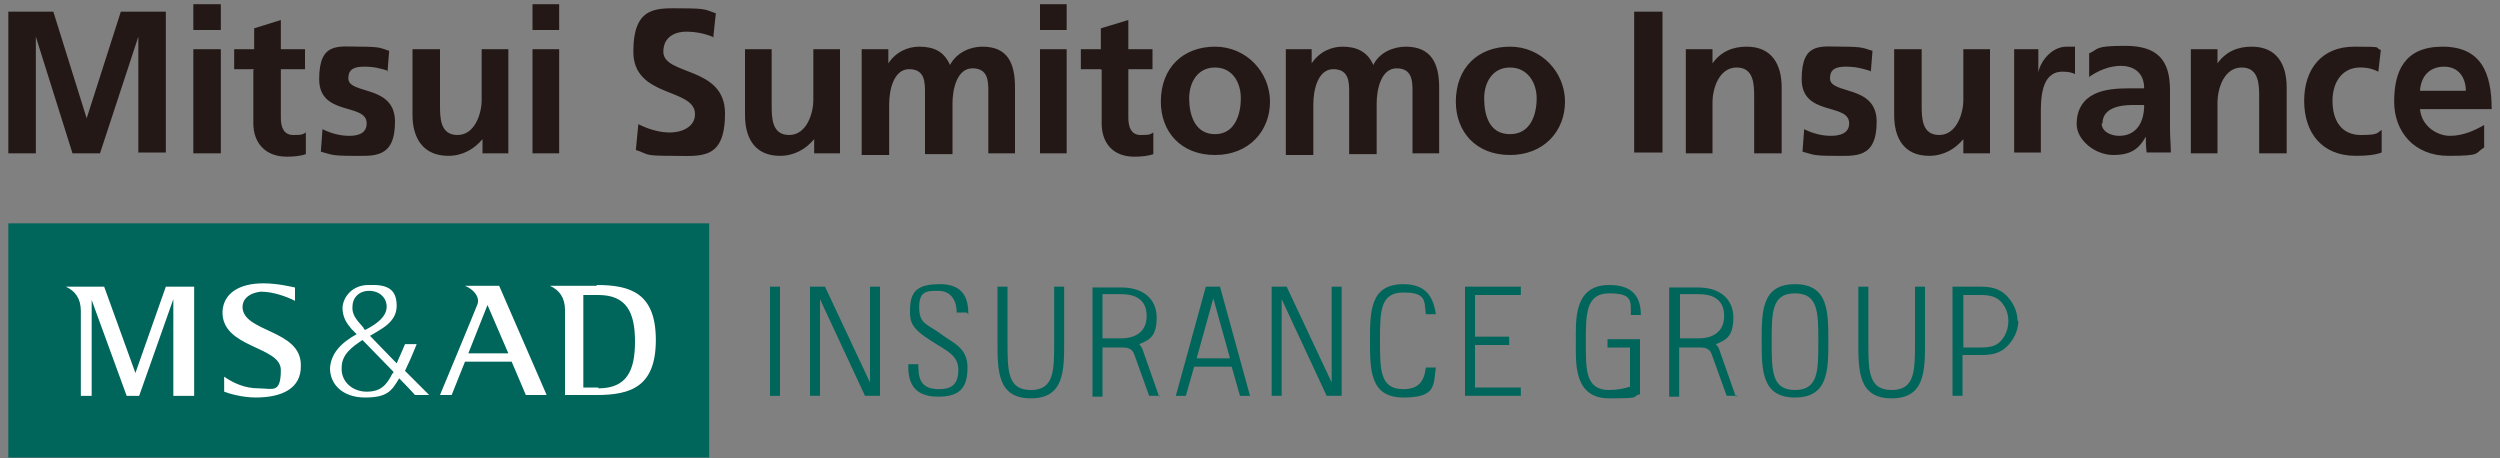
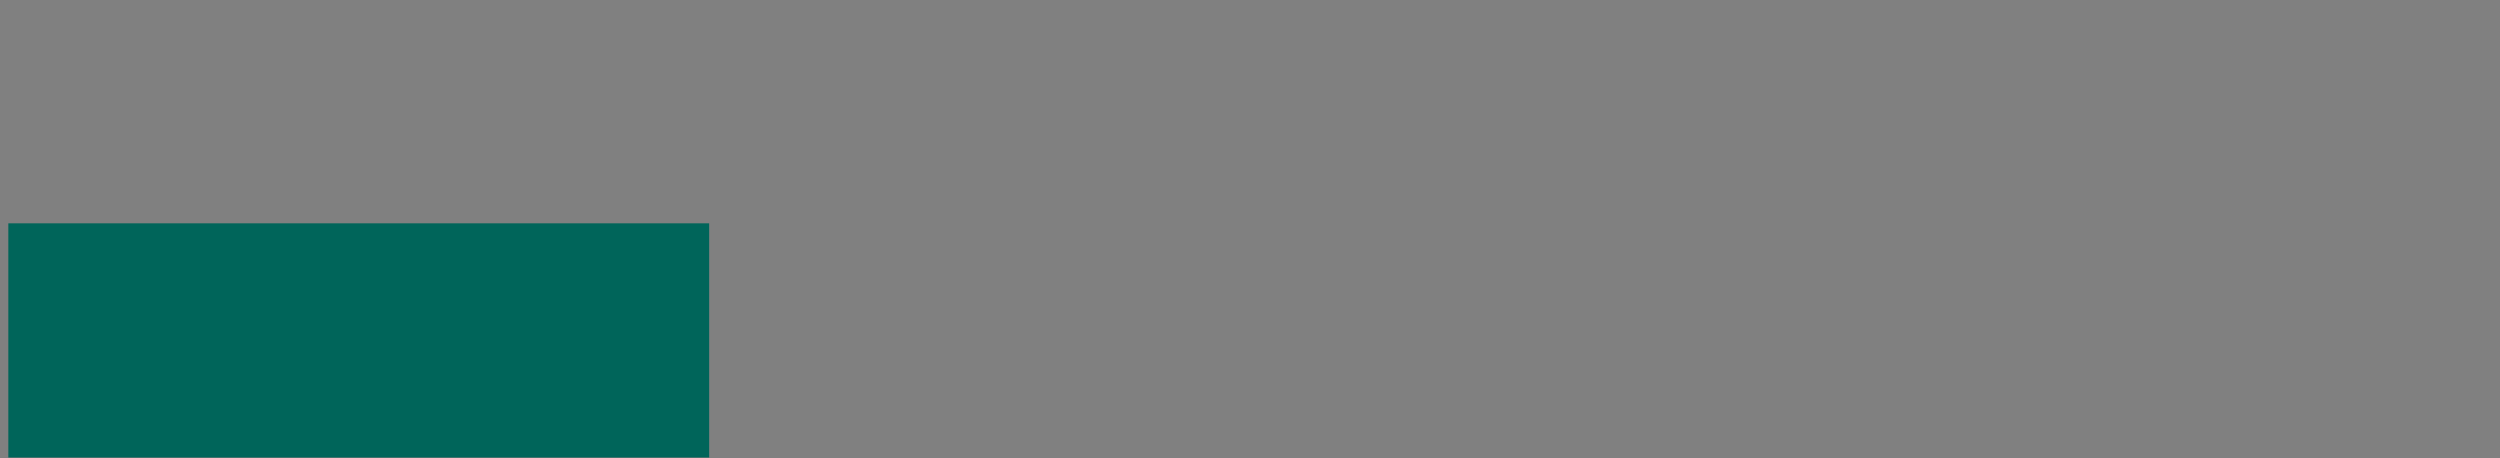
<svg xmlns="http://www.w3.org/2000/svg" version="1.1" viewBox="0 0 300 55">
  <rect x="0" y="0" width="300" height="55" fill="#808080" stroke="none" />
  <defs>
    <style>
      .cls-1 {
        fill: #231815;
      }

      .cls-2 {
        fill: #fff;
      }

      .cls-3 {
        fill: #00655a;
      }
    </style>
  </defs>
  <g>
    <g id="_レイヤー_1" data-name="レイヤー_1">
      <g>
-         <path class="cls-1" d="M298.1,15c-1.2.7-2.6,1.3-4.1,1.3s-3.4-1.1-3.6-3.2h8.6c0-4.4-1.3-7.5-5.9-7.5s-5.8,3-5.8,6.6,2.4,6.5,6.5,6.5,3.1-.3,4.3-1v-2.7ZM290.4,10.9c.1-1.7,1.1-2.9,2.9-2.9s2.6,1.4,2.6,2.9h-5.5ZM285.4,8.6c-.6-.3-1.2-.5-2.2-.5-2,0-3.3,1.6-3.3,4s1.1,4.1,3.4,4.1,1.9-.3,2.5-.6v2.7c-.8.3-1.8.4-3.1.4-4.1,0-6.2-2.8-6.2-6.6s2.1-6.5,6-6.5,2.3.1,3.2.4l-.3,2.6ZM263,5.9h3.1v1.7h0c1-1.4,2.4-2,4.1-2,3,0,4.2,2.1,4.2,4.9v7.9h-3.3v-6.7c0-1.5,0-3.6-2.1-3.6s-2.9,2.5-2.9,4.2v6.1h-3.2V5.9ZM250.6,9.3c1.1-.8,2.5-1.4,3.9-1.4s2.8.7,2.8,2.7h-1.8c-1.4,0-3,.1-4.2.7-1.2.6-2.1,1.7-2.1,3.6s2.2,3.7,4.4,3.7,3.1-.8,3.9-2.2h0c0,.4,0,1.2.1,1.9h2.9c0-1-.1-1.8-.1-2.8,0-.9,0-1.9,0-3.1v-1.6c0-3.7-1.6-5.3-5.4-5.3s-3.1.4-4.3.9v2.8ZM252.3,14.8c0-1.9,2.2-2.2,3.6-2.2h1.4c0,1-.2,1.9-.7,2.6-.5.7-1.3,1.1-2.3,1.1s-2.1-.5-2.1-1.5M241.7,5.9h2.9v2.8h0c.2-1.2,1.5-3.1,3.4-3.1s.7,0,1,0v3.3c-.3-.2-.9-.3-1.5-.3-2.6,0-2.6,3.3-2.6,5.1v4.6h-3.2V5.9ZM238.7,18.4h-3.1v-1.7h0c-1,1.2-2.4,2-4.1,2-3,0-4.2-2.1-4.2-4.9v-7.9h3.3v6.7c0,1.5,0,3.6,2.1,3.6s2.9-2.6,2.9-4.2v-6.1h3.2v12.5ZM224.4,8.5c-1-.3-1.7-.5-2.9-.5s-1.9.3-1.9,1.4c0,2,5.6.7,5.6,5.2s-2.6,4.1-5.2,4.1-2.5-.2-3.7-.5l.2-2.7c1,.5,2.1.8,3.2.8s2.2-.3,2.2-1.5c0-2.5-5.7-.8-5.7-5.3s2.3-3.9,4.9-3.9,2.5.2,3.6.5l-.2,2.5ZM202.4,5.9h3.1v1.7h0c1-1.4,2.4-2,4.1-2,3,0,4.2,2.1,4.2,4.9v7.9h-3.3v-6.7c0-1.5,0-3.6-2.1-3.6s-2.9,2.5-2.9,4.2v6.1h-3.2V5.9ZM196.1,1.4,196.1,1.4h3.4v16.9h-3.4V1.4ZM174.7,12.2c0,3.6,2.4,6.4,6.5,6.4s6.6-2.9,6.6-6.4-2.8-6.6-6.6-6.6-6.5,2.5-6.5,6.6M178.1,11.8c0-1.9,1-3.7,3.1-3.7s3.2,1.8,3.2,3.7-.7,4.3-3.2,4.3-3.1-2.3-3.1-4.3M154.4,5.9h3v1.7h0c1-1.5,2.5-2,3.7-2,1.7,0,3,.6,3.7,2.2.7-1.5,2.4-2.2,3.9-2.2,3.1,0,4,2.1,4,4.9v7.9h-3.2v-7.4c0-1.2,0-2.8-1.9-2.8s-2.4,2.6-2.4,4.2v6.1h-3.3v-7.4c0-1.2,0-2.8-1.9-2.8s-2.4,2.6-2.4,4.2v6.1h-3.3V5.9ZM139.3,12.2c0,3.6,2.4,6.4,6.5,6.4s6.6-2.9,6.6-6.4-2.8-6.6-6.6-6.6-6.5,2.5-6.5,6.6M142.7,11.8c0-1.9,1-3.7,3.1-3.7s3.1,1.8,3.1,3.7-.7,4.3-3.1,4.3-3.1-2.3-3.1-4.3M132.1,8.3h-2.4v-2.4h2.4v-2.5l3.3-1v3.5h2.9v2.4h-2.9v5.8c0,1.1.3,2.1,1.5,2.1s1.1-.1,1.5-.3v2.6c-.6.2-1.3.3-2.3.3-2.5,0-3.9-1.6-3.9-4v-6.4ZM124.8.5,124.8.5h3.2v3.1h-3.2V.5ZM124.8,5.9,124.8,5.9h3.2v12.5h-3.2V5.9ZM103.6,5.9h3v1.7h0c1-1.5,2.5-2,3.7-2,1.8,0,3,.6,3.7,2.2.8-1.5,2.4-2.2,3.9-2.2,3.1,0,3.9,2.1,3.9,4.9v7.9h-3.2v-7.4c0-1.2,0-2.8-1.9-2.8s-2.4,2.6-2.4,4.2v6.1h-3.3v-7.4c0-1.2,0-2.8-1.9-2.8s-2.4,2.6-2.4,4.2v6.1h-3.3V5.9ZM100.8,18.4h-3.1v-1.7h0c-1,1.2-2.4,2-4.1,2-3,0-4.2-2.1-4.2-4.9v-7.9h3.2v6.7c0,1.5,0,3.6,2.1,3.6s2.9-2.6,2.9-4.2v-6.1h3.2v12.5ZM85.7,4.5c-1.1-.5-2.3-.7-3.4-.7s-2.7.5-2.7,2.4c0,2.9,7.4,1.7,7.4,7.4s-2.9,5.1-6.4,5.1-2.7-.2-4.3-.7l.3-3.1c1.2.6,2.5,1,3.8,1s3-.6,3-2.2c0-3.2-7.4-1.9-7.4-7.5s2.9-5.2,5.9-5.2,2.8.2,4,.6l-.3,2.8ZM63.9.5,63.9.5h3.2v3.1h-3.2V.5ZM63.9,5.9,63.9,5.9h3.2v12.5h-3.2V5.9ZM61,18.4h-3.1v-1.7h0c-1,1.2-2.4,2-4.1,2-3,0-4.3-2.1-4.3-4.9v-7.9h3.3v6.7c0,1.5,0,3.6,2.1,3.6s2.9-2.6,2.9-4.2v-6.1h3.2v12.5ZM46.6,8.5c-1-.3-1.7-.5-2.9-.5s-1.9.3-1.9,1.4c0,2,5.6.7,5.6,5.2s-2.6,4.1-5.2,4.1-2.5-.2-3.7-.5l.2-2.7c1,.5,2.1.8,3.2.8s2.1-.3,2.1-1.5c0-2.5-5.7-.8-5.7-5.3s2.3-3.9,4.9-3.9,2.5.2,3.5.5l-.2,2.5ZM30.5,8.3h-2.4v-2.4h2.4v-2.5l3.2-1v3.5h2.9v2.4h-2.9v5.8c0,1.1.3,2.1,1.5,2.1s1.1-.1,1.5-.3v2.6c-.6.2-1.3.3-2.3.3-2.5,0-4-1.6-4-4v-6.4ZM23.2.5,23.2.5h3.3v3.1h-3.3V.5ZM23.2,5.9,23.2,5.9h3.3v12.5h-3.3V5.9ZM1,1.4h5.4l4,12.8h0L14.5,1.4h5.4v16.9h-3.3V4.4h0l-4.6,14h-3.3L4.3,4.4h0v14H1V1.4" />
        <g>
-           <path class="cls-3" d="M177,35.3v5.1h4.1v1h-4.1v5.1h5.5v1h-6.7v-13.1h6.7v1h-5.5ZM93.6,34.4h-1.2v13.1h1.2v-13.1ZM98.4,47.5v-11.6h0s5.4,11.6,5.4,11.6h1.8v-13.1h-1.2v11.5h0s-5.4-11.5-5.4-11.5h-1.8v13.1h1.2ZM153.8,47.5v-11.6h0s5.4,11.6,5.4,11.6h1.8v-13.1h-1.2v11.5h0s-5.4-11.5-5.4-11.5h-1.8v13.1h1.2ZM116.2,37.7c0-1.9-.6-3.6-3.4-3.6s-3.6.9-3.6,3.2c0,1.3.1,2.1,2.7,3.7,1.9,1.2,3.1,1.7,3.1,3.4s-.8,2.3-2.3,2.3c-2.4,0-2.5-1.5-2.5-3h-1.2c-.1,2.6,1,3.9,3.6,3.9s3.5-1.1,3.5-3.5-1.7-2.9-3.3-4.1c-1.5-1.1-2.5-1.1-2.5-3.1s.9-2,2.3-2,2.2,1,2.2,2.6h1.2ZM215.4,34.1c4,0,4,3.3,4,6.8s0,6.8-4,6.8-4-3.3-4-6.8,0-6.8,4-6.8M215.4,46.8c2.8,0,2.8-2.3,2.8-5.8s0-5.8-2.8-5.8-2.8,2.3-2.8,5.8,0,5.8,2.8,5.8M195.6,46.4c-.6.2-1.5.4-2.5.4-2.9,0-2.8-2.5-2.8-5.8s0-5.8,2.8-5.8,2.6.9,2.6,2.6h1.2c0-2.5-1.3-3.6-3.8-3.6-4.3,0-4,4.3-4,6.8s-.3,6.8,4,6.8,2.5-.2,3.7-.5v-6.6h-3.9v1h2.7v4.8ZM126.5,34.4v6.6h0c0,3.5,0,5.8-2.8,5.8s-2.8-2.3-2.8-5.8v-6.6h-1.2v6.6h0c0,3.5,0,6.8,4,6.8s4-3.3,4-6.8v-6.6h-1.2ZM229.8,34.4v6.6h0c0,3.5,0,5.8-2.8,5.8s-2.8-2.3-2.8-5.8v-6.6h-1.2v6.6h0c0,3.5,0,6.8,4,6.8s4-3.3,4-6.8v-6.6h-1.2ZM242.2,38.5c0,.7-.2,1.8-1.2,2.9-1,1.1-2.1,1.2-3.4,1.2h-2.1v4.9h-1.2v-13.1h3.2c1.2,0,2.4.1,3.4,1.2,1,1.1,1.2,2.2,1.2,2.9ZM241,38.5c0-.7-.2-1.5-.8-2.2-.5-.6-1.2-.9-2.5-.9h-2.1v6.3h2.1c1.4,0,2-.3,2.5-.9.6-.7.8-1.6.8-2.2ZM139.2,47.5h-1.3l-1.8-5c-.2-.5-.5-.8-1.4-.8-.2,0-2.4,0-2.4,0v5.9h-1.2v-13.1h3.5c2.6,0,4.2,1.4,4.2,3.6s-.8,2.7-2.1,3.2c.2.2.4.5.5.9l1.9,5.4ZM134.6,40.6c1.1,0,3-.4,3-2.7s-1.9-2.6-3-2.6h-2.3v5.3h2.3ZM208.5,47.5h-1.3l-1.8-5c-.2-.5-.5-.8-1.4-.8-.2,0-2.5,0-2.5,0v5.9h-1.2v-13.1h3.5c2.6,0,4.2,1.4,4.2,3.6s-.8,2.7-2.1,3.2c.2.2.4.5.5.9l1.9,5.4ZM203.9,40.6c1.1,0,3-.4,3-2.7s-1.9-2.6-3-2.6h-2.3v5.3h2.3ZM171.1,44.1c-.2,1.7-.9,2.6-2.7,2.6-2.8,0-2.8-2.3-2.8-5.8s0-5.8,2.8-5.8,2.5,1,2.7,2.6h1.2c-.3-2.1-1.2-3.6-3.9-3.6-4,0-4,3.3-4,6.8s0,6.8,4,6.8,3.6-1.5,3.9-3.6h-1.2ZM146.4,34.4l3.6,13.1h-1.2l-1-3.5h-4.5l-1,3.5h-1.2l3.6-13.1h1.7ZM147.6,43l-2-7.2-2,7.2h3.9Z" />
          <g>
            <rect class="cls-3" x="1" y="26.8" width="84.1" height="28.1" />
-             <path class="cls-2" d="M16.3,44.9h0l-3.8-10.5h-4.6c1.1.5,1.8,1.4,1.8,2.9v10.2h1.3v-11.5h0l4.2,11.5h1.5l4.1-11.6h0v11.6h2.5v-13.1h-3.4l-3.7,10.5ZM29.1,36.9c0-1.3,1.2-1.8,2.2-1.9,1.5,0,3.1.6,4.1,1.1v-1.6c-.5-.1-2.1-.5-3.8-.5-2.9,0-4.8,1.2-4.9,3.4-.1,4.4,7,4.1,7,7s-1,2.2-2.7,2.2-3.1-.7-4.1-1.4v1.8c.5.2,2.1.7,3.8.7,3,0,5.5-1,5.4-3.9,0-4.3-7-3.9-7-7M48.6,44.5c.3-.6.8-1.7,1.4-3.2h-1.4s-.5,1.2-1,2.3c-1.2-1.2-2.4-2.5-3.2-3.3,1.3-.8,3.2-1.6,3.2-3.6s-1.1-2.6-3.4-2.5c-1.8,0-3,1.3-3.1,2.7,0,1.2.5,1.9,1.1,2.6.1.1.3.3.6.6-2,1.1-3.1,2.4-3.2,4.1,0,1.9,1.5,3.5,4.2,3.5s3.2-.8,4.1-2.3c1.1,1.1,1.9,2,1.9,2h1.7c-.8-.8-1.9-1.9-3-3M42.3,36.8c0-1.1.8-1.9,2-1.9,1.2,0,2.1.8,2.1,1.9s-1,2-2.6,2.8c0,0-.2-.2-.2-.3-.9-1-1.4-1.6-1.3-2.6M47.1,44.8c-.7,1.4-1.4,2.2-3.1,2.2s-3.1-1.2-3-2.9c0-1.6,1.3-2.5,2.5-3.3,1,1,2.4,2.5,3.7,3.8,0,0,0,.1,0,.2M71.6,34.3h-5.6c1.1.5,1.8,1.4,1.8,2.9v10.2h3.8c4.1,0,7.1-1,7.1-6.6s-3-6.6-7.1-6.6M71.8,46.5h-1.8v-11.1h1.8c3.4,0,4.4,2.1,4.4,5.6s-1,5.6-4.4,5.6M55.8,34.3h0c1,.4,1.8,1.3,1.5,2.2-.3.8-4.5,10.9-4.5,10.9h1.4l1.6-4h5.6l1.7,4h2.5l-5.7-13.1h-4.2ZM56.2,42.4l2.3-5.8,2.5,5.8h-4.8Z" />
          </g>
        </g>
      </g>
    </g>
  </g>
</svg>